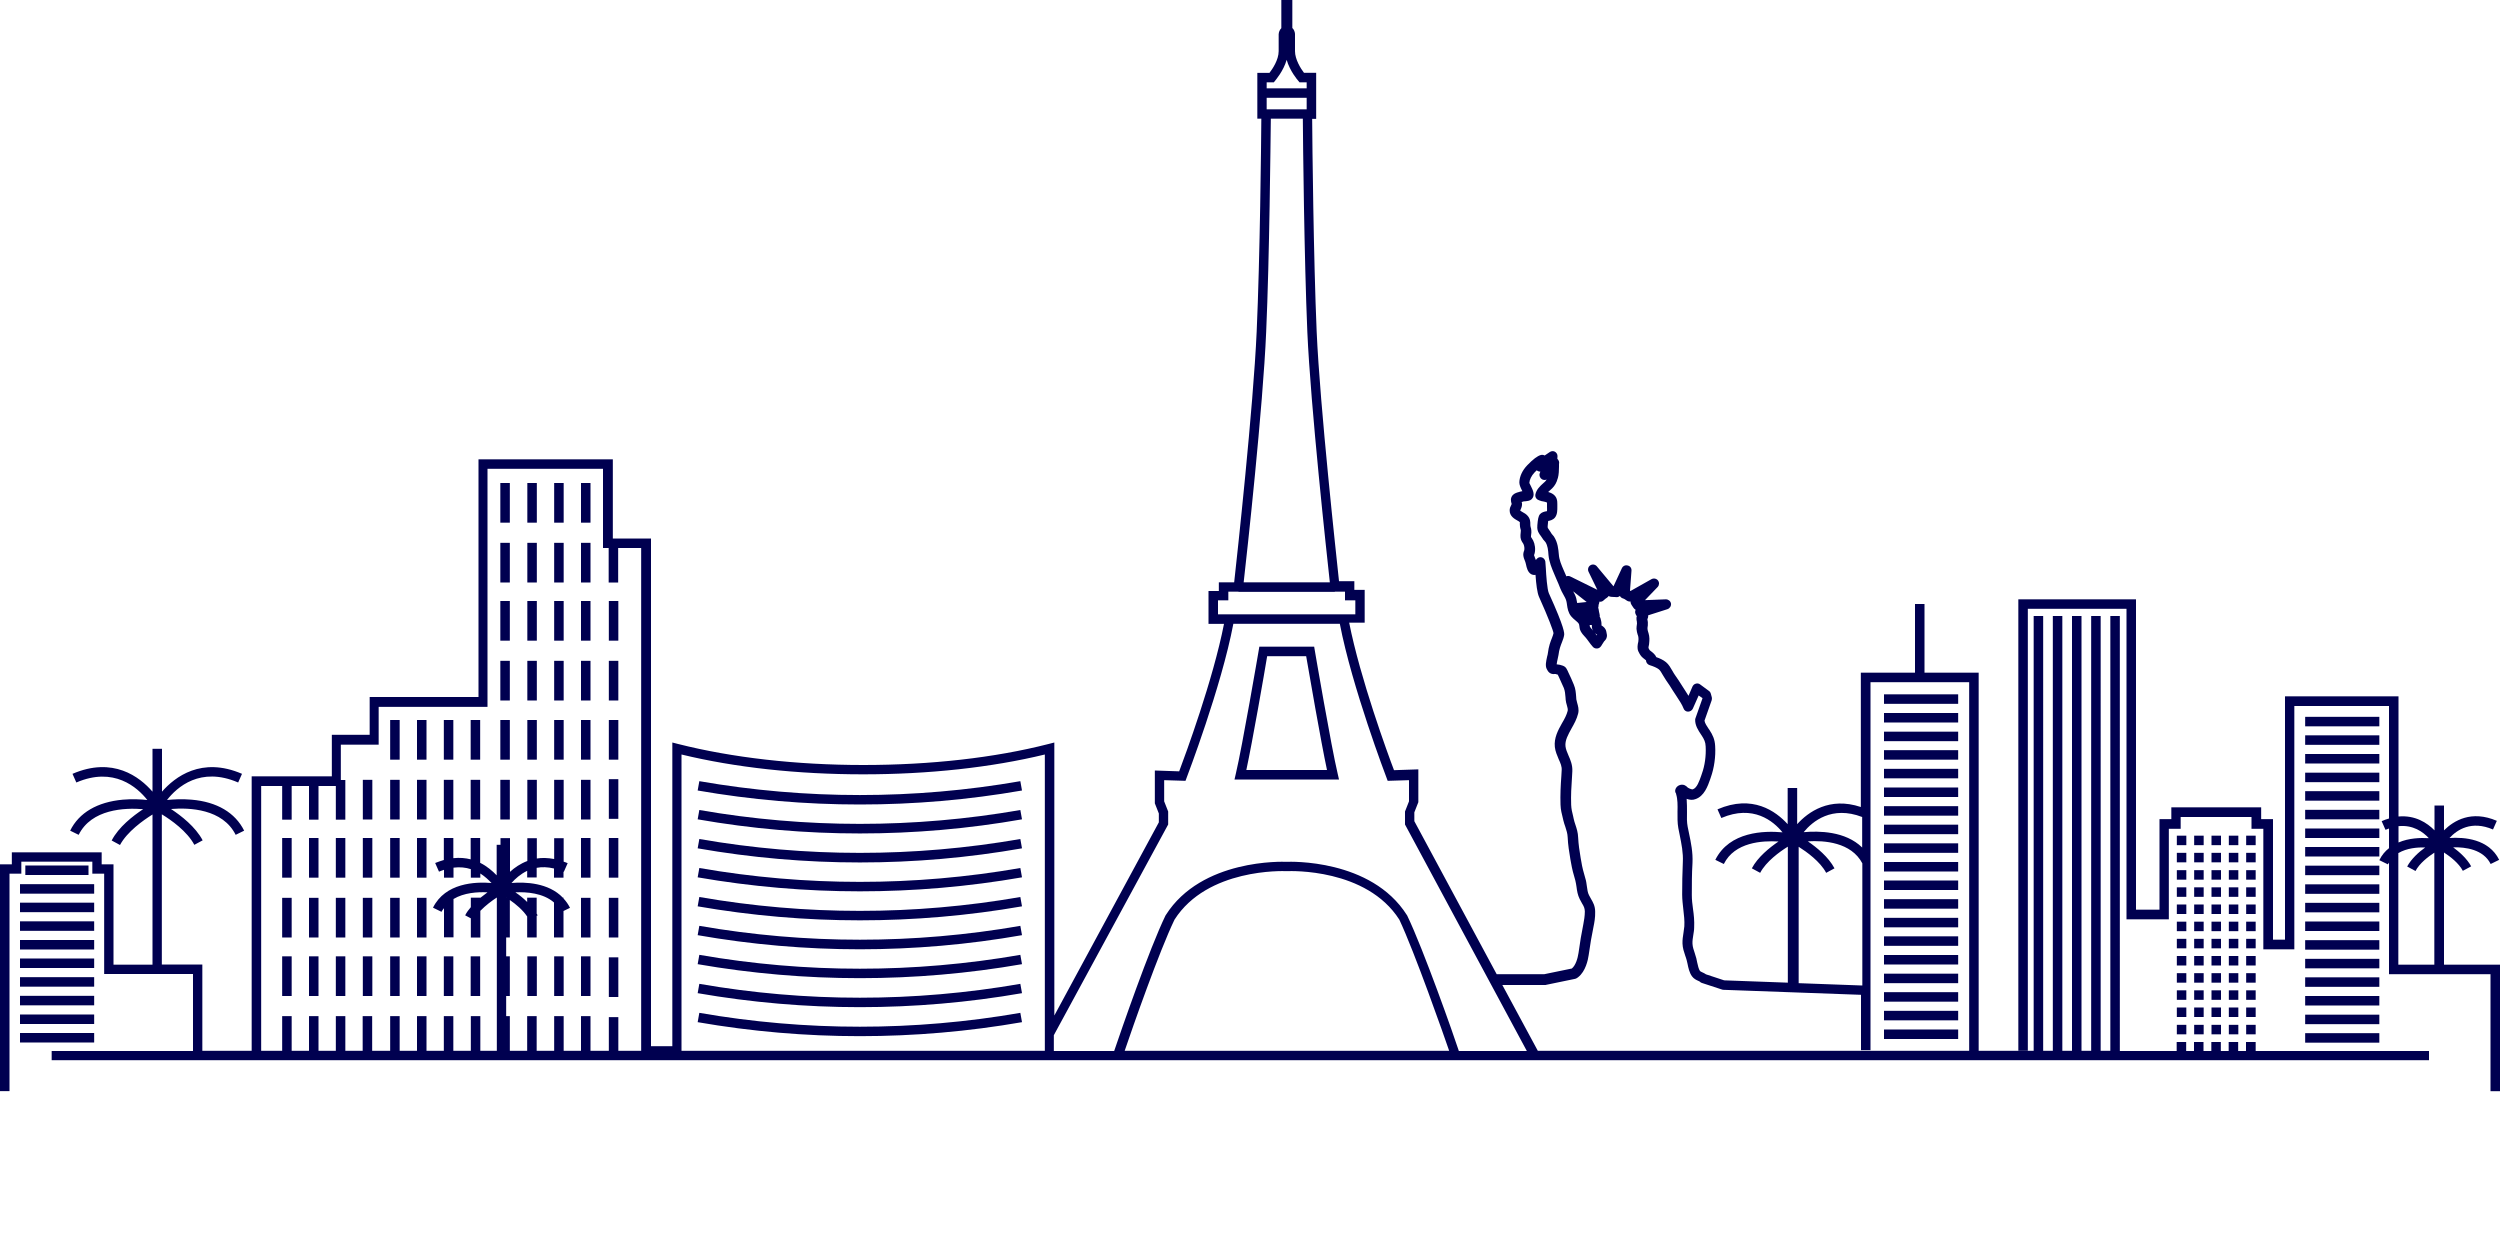
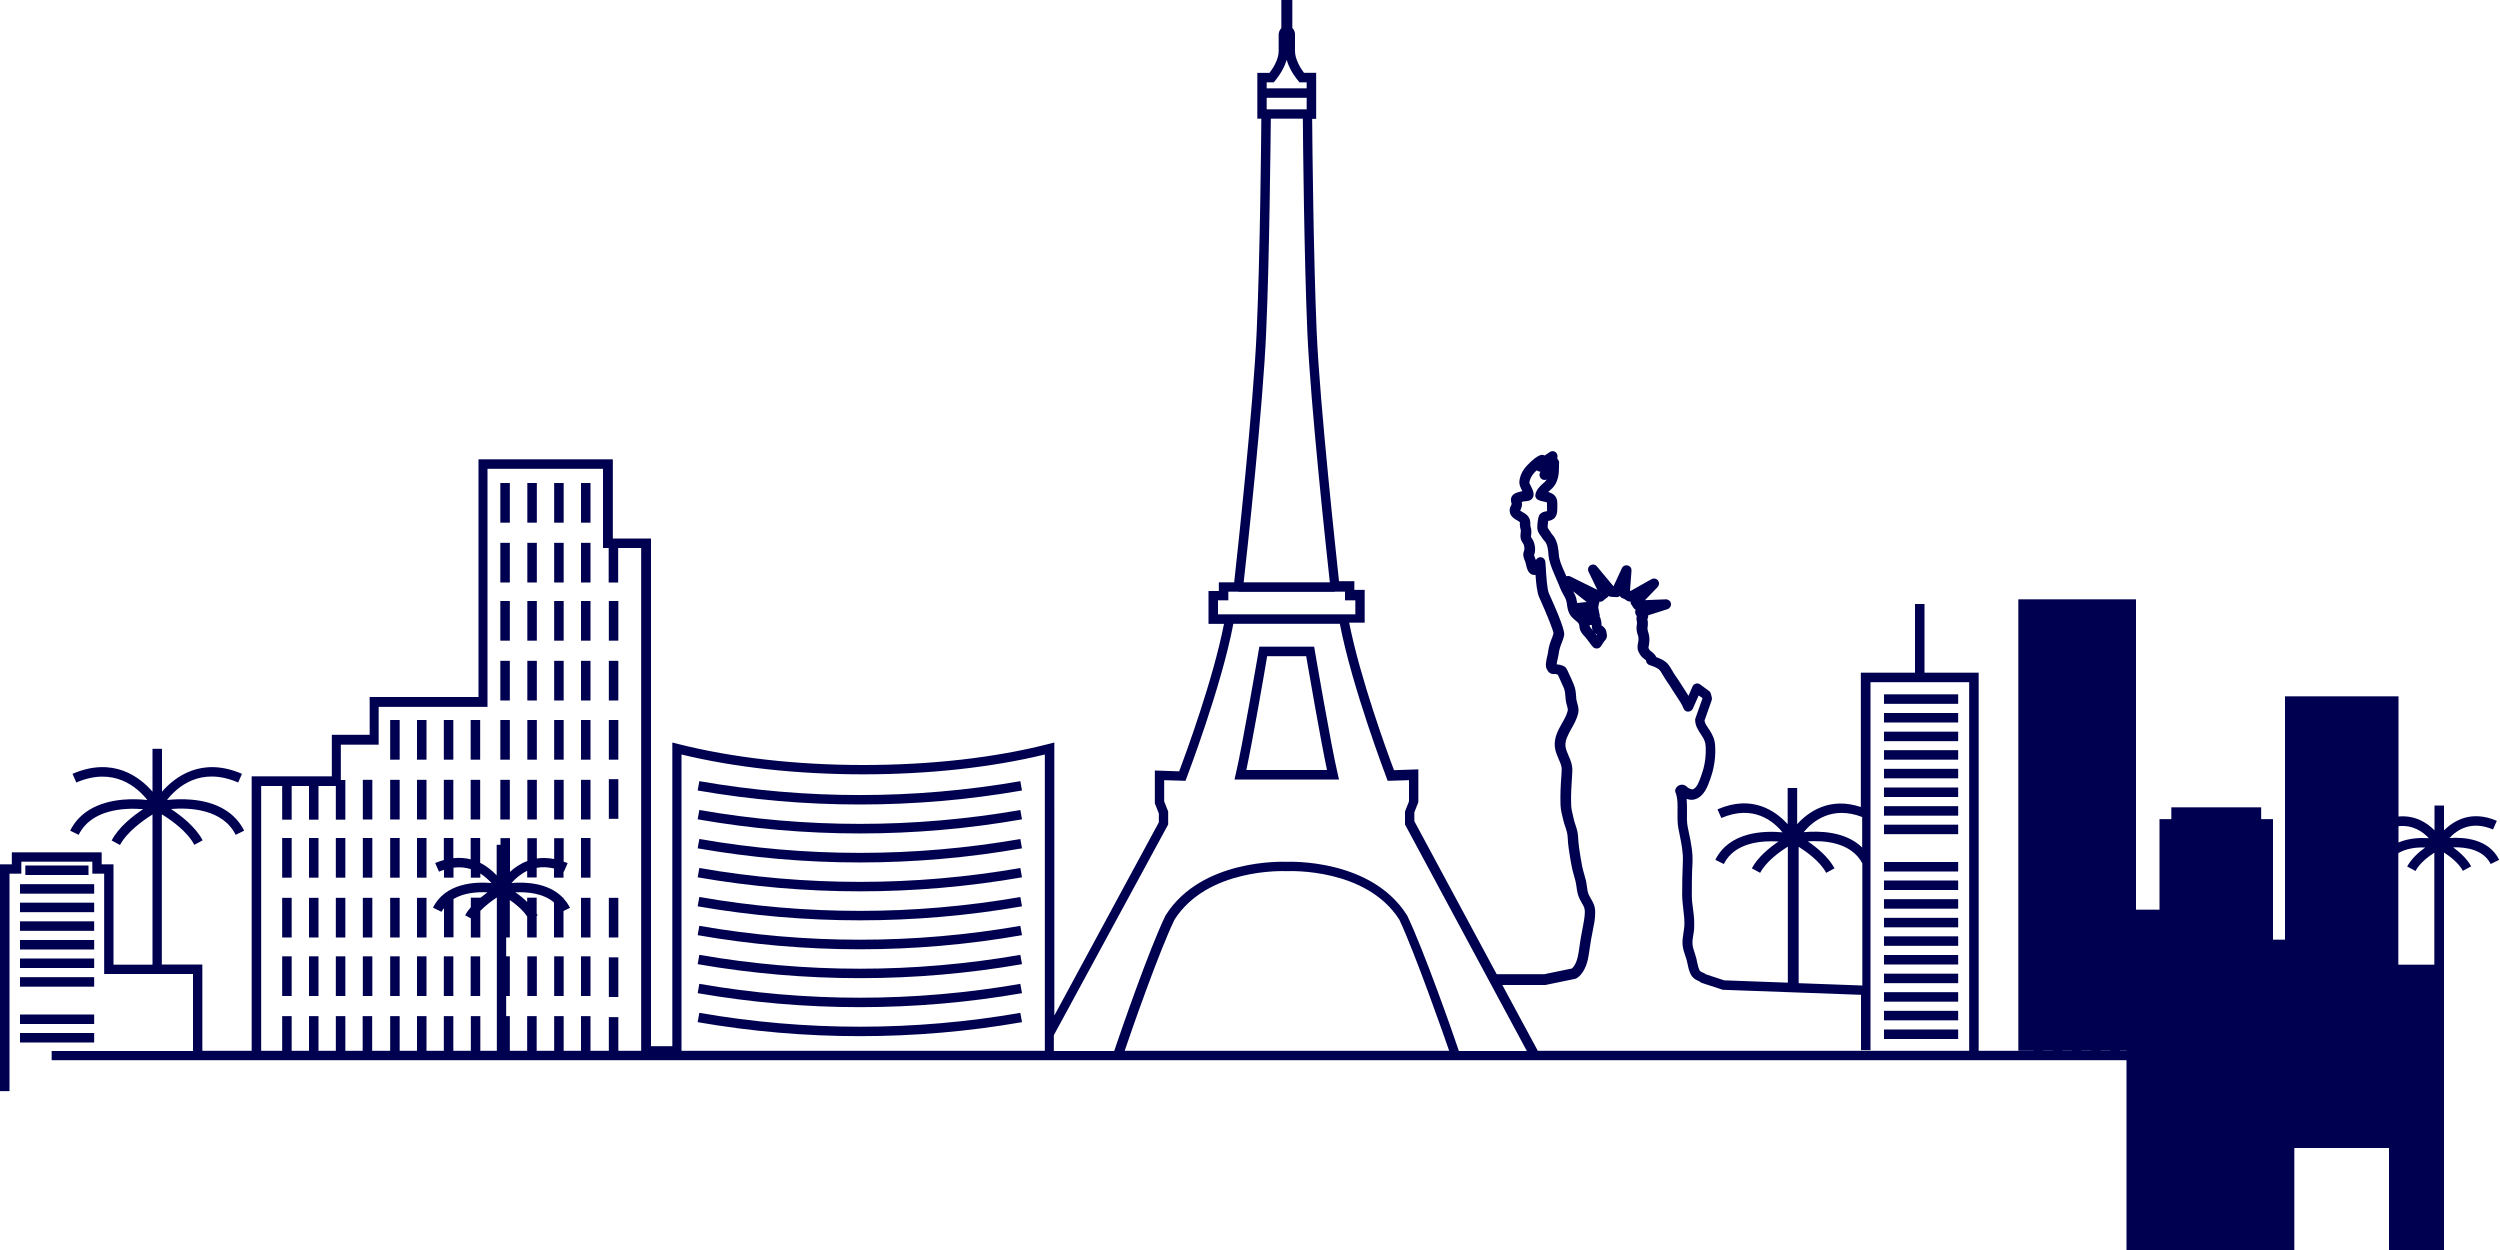
<svg xmlns="http://www.w3.org/2000/svg" version="1.1" id="Layer_1" x="0px" y="0px" width="150px" height="75px" viewBox="0 0 150 75" xml:space="preserve">
  <g>
-     <path fill="#000050" d="M146.64,57.87v-6.72c0.37,0.24,0.89,0.64,1.13,1.1l0.5-0.27c-0.25-0.46-0.7-0.86-1.08-1.14   c0.74-0.02,1.81,0.12,2.25,1l0.51-0.25c-0.62-1.26-2.1-1.37-2.98-1.31c0.45-0.49,1.31-1.07,2.61-0.51l0.23-0.52   c-1.53-0.66-2.58-0.01-3.17,0.57v-1.49h-0.57v1.49c-0.44-0.45-1.16-0.92-2.16-0.83v-7.21h-6.81v14.6h-0.72v-7.23h-0.71v-0.71h-5.39   v0.71h-0.71v5.43h-1.41V35.96h-7.06v27.09h0.57V36.53h5.92v18.63h0.28h0.28h1.98v-5.43h0.71v-0.71h4.25v0.71h0.71v7.23h1.86v-14.6   h5.68v6.75c-0.14,0.04-0.29,0.09-0.44,0.16l0.23,0.52c0.07-0.03,0.14-0.05,0.21-0.08v1.18c-0.23,0.18-0.43,0.41-0.58,0.72   l0.51,0.25c0.02-0.04,0.05-0.07,0.07-0.1v6.69h6.09v7.02H150v-7.59H146.64z M143.91,49.57c0.87-0.09,1.47,0.34,1.82,0.72   c-0.5-0.03-1.2-0.01-1.82,0.26V49.57z M143.91,51.18c0.5-0.29,1.12-0.35,1.6-0.33c-0.39,0.28-0.83,0.68-1.08,1.14l0.5,0.27   c0.24-0.46,0.76-0.86,1.13-1.1v6.72h-2.16V51.18z" />
+     <path fill="#000050" d="M146.64,57.87v-6.72c0.37,0.24,0.89,0.64,1.13,1.1l0.5-0.27c-0.25-0.46-0.7-0.86-1.08-1.14   c0.74-0.02,1.81,0.12,2.25,1l0.51-0.25c-0.62-1.26-2.1-1.37-2.98-1.31c0.45-0.49,1.31-1.07,2.61-0.51l0.23-0.52   c-1.53-0.66-2.58-0.01-3.17,0.57v-1.49h-0.57v1.49c-0.44-0.45-1.16-0.92-2.16-0.83v-7.21h-6.81v14.6h-0.72v-7.23h-0.71v-0.71h-5.39   v0.71h-0.71v5.43h-1.41V35.96h-7.06v27.09h0.57h5.92v18.63h0.28h0.28h1.98v-5.43h0.71v-0.71h4.25v0.71h0.71v7.23h1.86v-14.6   h5.68v6.75c-0.14,0.04-0.29,0.09-0.44,0.16l0.23,0.52c0.07-0.03,0.14-0.05,0.21-0.08v1.18c-0.23,0.18-0.43,0.41-0.58,0.72   l0.51,0.25c0.02-0.04,0.05-0.07,0.07-0.1v6.69h6.09v7.02H150v-7.59H146.64z M143.91,49.57c0.87-0.09,1.47,0.34,1.82,0.72   c-0.5-0.03-1.2-0.01-1.82,0.26V49.57z M143.91,51.18c0.5-0.29,1.12-0.35,1.6-0.33c-0.39,0.28-0.83,0.68-1.08,1.14l0.5,0.27   c0.24-0.46,0.76-0.86,1.13-1.1v6.72h-2.16V51.18z" />
    <path fill="#000050" d="M80.26,46.42c-0.38-1.59-1.36-7.32-1.37-7.38l-0.04-0.24h-3.29l-0.04,0.24c-0.01,0.06-0.99,5.79-1.37,7.38   l-0.08,0.35h6.27L80.26,46.42z M74.78,46.2c0.37-1.72,1.08-5.79,1.25-6.83h2.34c0.18,1.04,0.88,5.1,1.25,6.83H74.78z" />
    <path fill="#000050" d="M61.32,47.43c-0.03-0.19-0.07-0.37-0.1-0.56c-6.37,1.11-12.89,1.11-19.26,0c-0.03,0.19-0.07,0.37-0.1,0.56   C48.3,48.55,54.89,48.55,61.32,47.43z" />
    <path fill="#000050" d="M61.32,49.16c-0.03-0.19-0.07-0.37-0.1-0.56c-6.37,1.11-12.89,1.11-19.26,0c-0.03,0.19-0.07,0.37-0.1,0.56   C48.3,50.29,54.89,50.29,61.32,49.16z" />
    <path fill="#000050" d="M61.32,50.9c-0.03-0.19-0.07-0.37-0.1-0.56c-6.37,1.11-12.89,1.11-19.26,0c-0.03,0.19-0.07,0.37-0.1,0.56   C48.3,52.03,54.89,52.03,61.32,50.9z" />
    <path fill="#000050" d="M61.32,52.64c-0.03-0.19-0.07-0.37-0.1-0.56c-6.37,1.11-12.89,1.11-19.26,0c-0.03,0.19-0.07,0.37-0.1,0.56   C48.3,53.76,54.89,53.76,61.32,52.64z" />
    <path fill="#000050" d="M61.32,54.38c-0.03-0.19-0.07-0.37-0.1-0.56c-6.37,1.11-12.89,1.11-19.26,0c-0.03,0.19-0.07,0.37-0.1,0.56   C48.3,55.5,54.89,55.5,61.32,54.38z" />
    <path fill="#000050" d="M61.32,56.11c-0.03-0.19-0.07-0.37-0.1-0.56c-6.37,1.11-12.89,1.11-19.26,0c-0.03,0.19-0.07,0.37-0.1,0.56   C48.3,57.24,54.89,57.24,61.32,56.11z" />
    <path fill="#000050" d="M61.32,57.85c-0.03-0.19-0.07-0.37-0.1-0.56c-6.37,1.11-12.89,1.11-19.26,0c-0.03,0.19-0.07,0.37-0.1,0.56   C48.3,58.97,54.89,58.97,61.32,57.85z" />
    <path fill="#000050" d="M61.32,59.59c-0.03-0.19-0.07-0.37-0.1-0.56c-6.37,1.11-12.89,1.11-19.26,0c-0.03,0.19-0.07,0.37-0.1,0.56   C48.3,60.71,54.89,60.71,61.32,59.59z" />
    <path fill="#000050" d="M61.32,61.33c-0.03-0.19-0.07-0.37-0.1-0.56c-6.37,1.11-12.89,1.11-19.26,0c-0.03,0.19-0.07,0.37-0.1,0.56   C48.3,62.45,54.89,62.45,61.32,61.33z" />
    <rect x="30.02" y="28.98" fill="#000050" width="0.57" height="2.38" />
    <rect x="31.64" y="28.98" fill="#000050" width="0.57" height="2.38" />
    <rect x="34.86" y="28.98" fill="#000050" width="0.57" height="2.38" />
    <rect x="33.25" y="28.98" fill="#000050" width="0.57" height="2.38" />
    <rect x="30.02" y="32.57" fill="#000050" width="0.57" height="2.38" />
    <rect x="31.64" y="32.57" fill="#000050" width="0.57" height="2.38" />
    <rect x="34.86" y="32.57" fill="#000050" width="0.57" height="2.38" />
    <rect x="33.25" y="32.57" fill="#000050" width="0.57" height="2.38" />
    <rect x="30.02" y="36.06" fill="#000050" width="0.57" height="2.38" />
    <rect x="31.64" y="36.06" fill="#000050" width="0.57" height="2.38" />
    <rect x="34.86" y="36.06" fill="#000050" width="0.57" height="2.38" />
    <rect x="36.53" y="36.06" fill="#000050" width="0.57" height="2.38" />
    <rect x="33.25" y="36.06" fill="#000050" width="0.57" height="2.38" />
    <rect x="30.02" y="39.65" fill="#000050" width="0.57" height="2.38" />
    <rect x="31.64" y="39.65" fill="#000050" width="0.57" height="2.38" />
    <rect x="34.86" y="39.65" fill="#000050" width="0.57" height="2.38" />
    <rect x="36.53" y="39.65" fill="#000050" width="0.57" height="2.38" />
    <rect x="33.25" y="39.65" fill="#000050" width="0.57" height="2.38" />
    <rect x="30.02" y="43.2" fill="#000050" width="0.57" height="2.38" />
    <rect x="31.64" y="43.2" fill="#000050" width="0.57" height="2.38" />
    <rect x="34.86" y="43.2" fill="#000050" width="0.57" height="2.38" />
    <rect x="33.25" y="43.2" fill="#000050" width="0.57" height="2.38" />
    <rect x="30.02" y="46.79" fill="#000050" width="0.57" height="2.38" />
    <rect x="31.64" y="46.79" fill="#000050" width="0.57" height="2.38" />
    <rect x="34.86" y="46.79" fill="#000050" width="0.57" height="2.38" />
    <rect x="33.25" y="46.79" fill="#000050" width="0.57" height="2.38" />
    <rect x="34.86" y="50.28" fill="#000050" width="0.57" height="2.38" />
    <rect x="34.86" y="53.87" fill="#000050" width="0.57" height="2.38" />
    <rect x="23.41" y="43.2" fill="#000050" width="0.57" height="2.38" />
    <rect x="25.02" y="43.2" fill="#000050" width="0.57" height="2.38" />
    <rect x="28.24" y="43.2" fill="#000050" width="0.57" height="2.38" />
    <rect x="26.63" y="43.2" fill="#000050" width="0.57" height="2.38" />
    <rect x="23.41" y="46.79" fill="#000050" width="0.57" height="2.38" />
    <rect x="25.02" y="46.79" fill="#000050" width="0.57" height="2.38" />
    <rect x="28.24" y="46.79" fill="#000050" width="0.57" height="2.38" />
    <rect x="26.63" y="46.79" fill="#000050" width="0.57" height="2.38" />
    <rect x="21.77" y="46.79" fill="#000050" width="0.57" height="2.38" />
    <rect x="23.41" y="50.28" fill="#000050" width="0.57" height="2.38" />
    <rect x="25.02" y="50.28" fill="#000050" width="0.57" height="2.38" />
    <rect x="16.93" y="50.28" fill="#000050" width="0.57" height="2.38" />
    <rect x="18.54" y="50.28" fill="#000050" width="0.57" height="2.38" />
    <rect x="21.77" y="50.28" fill="#000050" width="0.57" height="2.38" />
    <rect x="20.15" y="50.28" fill="#000050" width="0.57" height="2.38" />
    <rect x="23.41" y="53.87" fill="#000050" width="0.57" height="2.38" />
    <rect x="25.02" y="53.87" fill="#000050" width="0.57" height="2.38" />
    <rect x="31.64" y="57.38" fill="#000050" width="0.57" height="2.38" />
    <rect x="34.86" y="57.38" fill="#000050" width="0.57" height="2.38" />
    <rect x="33.25" y="57.38" fill="#000050" width="0.57" height="2.38" />
    <rect x="23.41" y="57.38" fill="#000050" width="0.57" height="2.38" />
    <rect x="25.02" y="57.38" fill="#000050" width="0.57" height="2.38" />
    <rect x="28.24" y="57.38" fill="#000050" width="0.57" height="2.38" />
    <rect x="26.63" y="57.38" fill="#000050" width="0.57" height="2.38" />
    <rect x="16.93" y="53.87" fill="#000050" width="0.57" height="2.38" />
    <rect x="18.54" y="53.87" fill="#000050" width="0.57" height="2.38" />
    <rect x="21.77" y="53.87" fill="#000050" width="0.57" height="2.38" />
    <rect x="20.15" y="53.87" fill="#000050" width="0.57" height="2.38" />
    <rect x="16.93" y="57.38" fill="#000050" width="0.57" height="2.38" />
    <rect x="18.54" y="57.38" fill="#000050" width="0.57" height="2.38" />
    <rect x="21.77" y="57.38" fill="#000050" width="0.57" height="2.38" />
    <rect x="20.15" y="57.38" fill="#000050" width="0.57" height="2.38" />
    <rect x="36.53" y="43.2" fill="#000050" width="0.57" height="2.38" />
    <rect x="36.53" y="46.75" fill="#000050" width="0.57" height="2.38" />
-     <rect x="36.53" y="50.28" fill="#000050" width="0.57" height="2.38" />
    <rect x="36.53" y="53.87" fill="#000050" width="0.57" height="2.38" />
    <rect x="36.53" y="57.44" fill="#000050" width="0.57" height="2.38" />
    <rect x="1.2" y="53.05" fill="#000050" width="4.45" height="0.57" />
    <rect x="1.52" y="51.93" fill="#000050" width="3.79" height="0.57" />
    <rect x="1.2" y="54.16" fill="#000050" width="4.45" height="0.57" />
    <rect x="1.2" y="55.28" fill="#000050" width="4.45" height="0.57" />
    <rect x="1.2" y="56.4" fill="#000050" width="4.45" height="0.57" />
    <rect x="1.2" y="57.51" fill="#000050" width="4.45" height="0.57" />
    <rect x="1.2" y="58.63" fill="#000050" width="4.45" height="0.57" />
-     <rect x="1.2" y="59.75" fill="#000050" width="4.45" height="0.57" />
    <rect x="1.2" y="60.87" fill="#000050" width="4.45" height="0.57" />
    <rect x="1.2" y="61.98" fill="#000050" width="4.45" height="0.57" />
    <rect x="113.04" y="41.66" fill="#000050" width="4.45" height="0.57" />
    <rect x="113.04" y="42.78" fill="#000050" width="4.45" height="0.57" />
    <rect x="113.04" y="43.9" fill="#000050" width="4.45" height="0.57" />
    <rect x="113.04" y="45.01" fill="#000050" width="4.45" height="0.57" />
    <rect x="113.04" y="46.13" fill="#000050" width="4.45" height="0.57" />
    <rect x="113.04" y="47.25" fill="#000050" width="4.45" height="0.57" />
    <rect x="113.04" y="48.37" fill="#000050" width="4.45" height="0.57" />
    <rect x="138.31" y="43.01" fill="#000050" width="4.45" height="0.57" />
    <rect x="138.31" y="44.12" fill="#000050" width="4.45" height="0.57" />
    <rect x="138.31" y="45.24" fill="#000050" width="4.45" height="0.57" />
    <rect x="138.31" y="46.36" fill="#000050" width="4.45" height="0.57" />
    <rect x="138.31" y="47.47" fill="#000050" width="4.45" height="0.57" />
    <rect x="138.31" y="48.59" fill="#000050" width="4.45" height="0.57" />
    <rect x="138.31" y="49.71" fill="#000050" width="4.45" height="0.57" />
    <rect x="138.31" y="50.82" fill="#000050" width="4.45" height="0.57" />
    <rect x="138.31" y="51.94" fill="#000050" width="4.45" height="0.57" />
    <rect x="138.31" y="53.06" fill="#000050" width="4.45" height="0.57" />
    <rect x="138.31" y="54.17" fill="#000050" width="4.45" height="0.57" />
    <rect x="138.31" y="55.29" fill="#000050" width="4.45" height="0.57" />
    <rect x="138.31" y="56.41" fill="#000050" width="4.45" height="0.57" />
    <rect x="138.31" y="57.53" fill="#000050" width="4.45" height="0.57" />
    <rect x="138.31" y="58.64" fill="#000050" width="4.45" height="0.57" />
    <rect x="138.31" y="59.76" fill="#000050" width="4.45" height="0.57" />
    <rect x="138.31" y="60.88" fill="#000050" width="4.45" height="0.57" />
    <rect x="138.31" y="61.99" fill="#000050" width="4.45" height="0.57" />
    <rect x="130.61" y="50.14" fill="#000050" width="0.57" height="0.57" />
    <rect x="131.65" y="50.14" fill="#000050" width="0.57" height="0.57" />
    <rect x="132.69" y="50.14" fill="#000050" width="0.57" height="0.57" />
    <rect x="133.73" y="50.14" fill="#000050" width="0.57" height="0.57" />
    <rect x="134.77" y="50.14" fill="#000050" width="0.57" height="0.57" />
    <rect x="130.61" y="51.17" fill="#000050" width="0.57" height="0.57" />
    <rect x="131.65" y="51.17" fill="#000050" width="0.57" height="0.57" />
    <rect x="132.69" y="51.17" fill="#000050" width="0.57" height="0.57" />
    <rect x="133.73" y="51.17" fill="#000050" width="0.57" height="0.57" />
    <rect x="134.77" y="51.17" fill="#000050" width="0.57" height="0.57" />
    <rect x="130.61" y="52.21" fill="#000050" width="0.57" height="0.57" />
    <rect x="131.65" y="52.21" fill="#000050" width="0.57" height="0.57" />
    <rect x="132.69" y="52.21" fill="#000050" width="0.57" height="0.57" />
    <rect x="133.73" y="52.21" fill="#000050" width="0.57" height="0.57" />
    <rect x="134.77" y="52.21" fill="#000050" width="0.57" height="0.57" />
    <rect x="130.61" y="53.24" fill="#000050" width="0.57" height="0.57" />
    <rect x="131.65" y="53.24" fill="#000050" width="0.57" height="0.57" />
    <rect x="132.69" y="53.24" fill="#000050" width="0.57" height="0.57" />
    <rect x="133.73" y="53.24" fill="#000050" width="0.57" height="0.57" />
    <rect x="134.77" y="53.24" fill="#000050" width="0.57" height="0.57" />
    <rect x="130.61" y="54.27" fill="#000050" width="0.57" height="0.57" />
    <rect x="131.65" y="54.27" fill="#000050" width="0.57" height="0.57" />
    <rect x="132.69" y="54.27" fill="#000050" width="0.57" height="0.57" />
    <rect x="133.73" y="54.27" fill="#000050" width="0.57" height="0.57" />
    <rect x="134.77" y="54.27" fill="#000050" width="0.57" height="0.57" />
    <rect x="130.61" y="55.3" fill="#000050" width="0.57" height="0.57" />
    <rect x="131.65" y="55.3" fill="#000050" width="0.57" height="0.57" />
    <rect x="132.69" y="55.3" fill="#000050" width="0.57" height="0.57" />
    <rect x="133.73" y="55.3" fill="#000050" width="0.57" height="0.57" />
    <rect x="134.77" y="55.3" fill="#000050" width="0.57" height="0.57" />
    <rect x="130.61" y="56.33" fill="#000050" width="0.57" height="0.57" />
    <rect x="131.65" y="56.33" fill="#000050" width="0.57" height="0.57" />
    <rect x="132.69" y="56.33" fill="#000050" width="0.57" height="0.57" />
    <rect x="133.73" y="56.33" fill="#000050" width="0.57" height="0.57" />
    <rect x="134.77" y="56.33" fill="#000050" width="0.57" height="0.57" />
    <rect x="130.61" y="57.36" fill="#000050" width="0.57" height="0.57" />
    <rect x="131.65" y="57.36" fill="#000050" width="0.57" height="0.57" />
    <rect x="132.69" y="57.36" fill="#000050" width="0.57" height="0.57" />
    <rect x="133.73" y="57.36" fill="#000050" width="0.57" height="0.57" />
    <rect x="134.77" y="57.36" fill="#000050" width="0.57" height="0.57" />
    <rect x="130.61" y="58.39" fill="#000050" width="0.57" height="0.57" />
    <rect x="131.65" y="58.39" fill="#000050" width="0.57" height="0.57" />
    <rect x="132.69" y="58.39" fill="#000050" width="0.57" height="0.57" />
    <rect x="133.73" y="58.39" fill="#000050" width="0.57" height="0.57" />
    <rect x="134.77" y="58.39" fill="#000050" width="0.57" height="0.57" />
    <rect x="130.61" y="59.42" fill="#000050" width="0.57" height="0.57" />
    <rect x="131.65" y="59.42" fill="#000050" width="0.57" height="0.57" />
    <rect x="132.69" y="59.42" fill="#000050" width="0.57" height="0.57" />
    <rect x="133.73" y="59.42" fill="#000050" width="0.57" height="0.57" />
    <rect x="134.77" y="59.42" fill="#000050" width="0.57" height="0.57" />
    <rect x="130.61" y="60.45" fill="#000050" width="0.57" height="0.57" />
    <rect x="131.65" y="60.45" fill="#000050" width="0.57" height="0.57" />
    <rect x="132.69" y="60.45" fill="#000050" width="0.57" height="0.57" />
    <rect x="133.73" y="60.45" fill="#000050" width="0.57" height="0.57" />
    <rect x="134.77" y="60.45" fill="#000050" width="0.57" height="0.57" />
    <rect x="130.61" y="61.49" fill="#000050" width="0.57" height="0.57" />
    <rect x="131.65" y="61.49" fill="#000050" width="0.57" height="0.57" />
    <rect x="132.69" y="61.49" fill="#000050" width="0.57" height="0.57" />
    <rect x="133.73" y="61.49" fill="#000050" width="0.57" height="0.57" />
    <rect x="134.77" y="61.49" fill="#000050" width="0.57" height="0.57" />
    <path fill="#000050" d="M135.33,62.52h-0.57v0.54h-0.47v-0.54h-0.57v0.54h-0.47v-0.54h-0.57v0.54h-0.47v-0.54h-0.57v0.54h-0.47   v-0.54h-0.57v0.54h-3.41V36.96h-0.57v26.09h-0.58V36.96h-0.57v26.09h-0.58V36.96h-0.57v26.09h-0.58V36.96h-0.57v26.09h-0.58V36.96   h-0.57v26.09H92.27l-2.13-3.95h2.57c0.02,0,0.04,0,0.06-0.01l1.74-0.36c0.04-0.01,0.08-0.03,0.11-0.05   c0.03-0.02,0.05-0.03,0.07-0.05c0.45-0.35,0.59-1.04,0.63-1.32c0.09-0.64,0.18-1.18,0.29-1.7c0.05-0.24,0.11-0.56,0.1-0.9   c0-0.36-0.13-0.57-0.25-0.78c-0.04-0.07-0.08-0.14-0.12-0.22c-0.08-0.15-0.1-0.34-0.13-0.55c-0.02-0.15-0.04-0.31-0.09-0.46   c-0.1-0.34-0.19-0.67-0.24-1l-0.04-0.22c-0.07-0.42-0.13-0.81-0.15-1.22c-0.01-0.31-0.09-0.55-0.17-0.79   c-0.04-0.11-0.07-0.22-0.1-0.35l-0.03-0.14c-0.06-0.24-0.11-0.44-0.12-0.69c-0.02-0.57,0.01-1.09,0.05-1.65l0.02-0.36   c0.02-0.37-0.11-0.68-0.23-0.95c-0.08-0.19-0.16-0.37-0.18-0.55c-0.04-0.36,0.16-0.7,0.36-1.07c0.16-0.28,0.32-0.57,0.4-0.9   c0.06-0.24-0.01-0.46-0.06-0.64c-0.02-0.08-0.04-0.16-0.05-0.21l-0.01-0.15c-0.02-0.24-0.03-0.47-0.14-0.73   c-0.09-0.23-0.22-0.51-0.34-0.76l-0.03-0.07c-0.11-0.24-0.19-0.29-0.46-0.36l-0.06-0.01c-0.05-0.01-0.1-0.02-0.14-0.02   c0.01-0.09,0.04-0.24,0.06-0.32c0.02-0.1,0.04-0.18,0.05-0.24c0.04-0.34,0.13-0.57,0.21-0.77c0.06-0.15,0.11-0.29,0.13-0.43   c0.01-0.1,0.05-0.38-0.92-2.51c-0.1-0.23-0.16-1.09-0.18-1.5c-0.01-0.19-0.02-0.34-0.03-0.4c-0.02-0.11-0.09-0.2-0.19-0.24   c-0.1-0.04-0.22-0.02-0.3,0.06c-0.03,0.03-0.06,0.06-0.08,0.09c-0.01-0.04-0.03-0.09-0.05-0.13c-0.02-0.05-0.03-0.09-0.05-0.14   c0-0.01,0-0.01-0.01-0.02l0,0c0.01-0.02,0.02-0.05,0.03-0.08c0.08-0.27,0.02-0.6-0.08-0.8c-0.03-0.06-0.06-0.11-0.09-0.15   c-0.02-0.02-0.04-0.05-0.04-0.06c0-0.03,0-0.1,0.01-0.15c0.01-0.07,0.02-0.15,0.01-0.23c0-0.08-0.02-0.15-0.04-0.21   c-0.01-0.05-0.02-0.09-0.02-0.13l0-0.04c0-0.14,0-0.34-0.17-0.52c-0.08-0.09-0.19-0.16-0.29-0.21c-0.05-0.03-0.12-0.07-0.15-0.1   c0.01-0.01,0.01-0.03,0.02-0.04c0.03-0.07,0.08-0.17,0.09-0.29c0.01-0.07,0-0.13-0.02-0.18c0.04-0.01,0.09-0.02,0.1-0.03   c0.02-0.01,0.06-0.01,0.1-0.01c0.16-0.02,0.3-0.03,0.4-0.13c0.23-0.23,0.07-0.55-0.05-0.79c-0.03-0.07-0.08-0.17-0.09-0.18   c0.01-0.19,0.12-0.43,0.31-0.63c0.05-0.05,0.09-0.09,0.13-0.13c0.01,0.01,0.02,0.01,0.03,0.02c0.06,0.04,0.12,0.06,0.19,0.06   c-0.01,0.04-0.03,0.07-0.04,0.11c-0.04,0.13,0.02,0.28,0.14,0.35c0.09,0.05,0.2,0.05,0.28,0.01c-0.03,0.05-0.06,0.09-0.1,0.13   c-0.03,0.03-0.07,0.06-0.1,0.09c-0.19,0.17-0.42,0.38-0.48,0.69c-0.02,0.12,0.04,0.24,0.14,0.3c0.03,0.02,0.06,0.03,0.09,0.04   c0.09,0.04,0.18,0.06,0.26,0.07c0.08,0.02,0.15,0.03,0.2,0.06c0.01,0,0.01,0.01,0.01,0.01c0,0.02,0,0.07,0,0.11l0,0.05   c0,0.03,0,0.07,0,0.11c0,0.06,0.01,0.19,0,0.24c-0.02,0-0.04,0.01-0.06,0.01c-0.1,0.02-0.25,0.05-0.36,0.17   c-0.1,0.12-0.13,0.31-0.16,0.67l0,0.04c-0.03,0.29,0.11,0.47,0.21,0.6c0.04,0.06,0.08,0.11,0.11,0.16   c0.01,0.03,0.03,0.05,0.05,0.07l0.12,0.14c0.13,0.21,0.16,0.47,0.18,0.78c0.04,0.41,0.19,0.77,0.34,1.12   c0.05,0.11,0.09,0.22,0.14,0.33c0.08,0.18,0.16,0.36,0.23,0.55c0.05,0.13,0.12,0.25,0.18,0.36c0.08,0.14,0.15,0.27,0.18,0.39   c0.02,0.07,0.03,0.15,0.04,0.23c0.03,0.21,0.07,0.47,0.25,0.69c0.07,0.09,0.16,0.16,0.24,0.23c0.1,0.08,0.2,0.17,0.23,0.24   c0.01,0.02,0.01,0.06,0.02,0.1c0.01,0.09,0.02,0.2,0.08,0.32c0.07,0.13,0.16,0.24,0.24,0.32l0.03,0.03   c0.07,0.08,0.14,0.17,0.21,0.27c0.08,0.11,0.16,0.22,0.26,0.33c0.07,0.07,0.16,0.1,0.26,0.09c0.1-0.01,0.18-0.07,0.23-0.15   c0.01-0.02,0.03-0.04,0.04-0.06l0.01-0.02c0.03-0.05,0.06-0.09,0.09-0.14l0.02-0.03c0.01-0.01,0.02-0.02,0.02-0.03   c0.06-0.06,0.14-0.14,0.16-0.27c0.02-0.08,0-0.17-0.03-0.31c-0.04-0.2-0.16-0.28-0.25-0.35c-0.01-0.01-0.03-0.02-0.04-0.02   c0,0,0-0.01,0-0.01c0-0.02,0-0.05,0-0.08c0-0.12-0.03-0.23-0.06-0.34c-0.01-0.04-0.03-0.07-0.05-0.1c0.01-0.04,0.01-0.07,0-0.11   l-0.01-0.06c-0.02-0.08-0.04-0.17-0.05-0.26c0-0.04-0.02-0.07-0.03-0.1c0.01-0.03,0.02-0.06,0.02-0.1c0-0.06,0.01-0.11,0.03-0.15   c0.02-0.04,0.02-0.08,0.02-0.12c0.09,0.02,0.19-0.01,0.26-0.08c0.08-0.07,0.13-0.12,0.19-0.15c0.05-0.03,0.08-0.07,0.11-0.11   c0.05,0.03,0.1,0.05,0.16,0.05l0.16,0.01c0.04,0,0.09,0,0.13,0.01c0.08,0.01,0.16-0.02,0.22-0.07c0.04,0.06,0.09,0.11,0.17,0.14   c0.04,0.01,0.08,0.03,0.12,0.05c0.04,0.02,0.07,0.04,0.12,0.08c0.07,0.05,0.15,0.07,0.23,0.06c0,0.07,0.02,0.14,0.06,0.2   c0.03,0.04,0.05,0.08,0.08,0.12l0.04,0.06c0.03,0.05,0.08,0.09,0.13,0.12c0,0,0,0,0,0c-0.04,0.07-0.04,0.16-0.01,0.24   c0.02,0.06,0.05,0.1,0.08,0.14c-0.02,0.05-0.03,0.11-0.02,0.18c0,0.05,0.01,0.09,0.02,0.13c0.01,0.06,0.01,0.09,0.01,0.13   c0,0.03-0.01,0.06-0.01,0.08c-0.01,0.07-0.02,0.15-0.02,0.24c0.01,0.14,0.04,0.25,0.07,0.35l0.02,0.05c0.03,0.1,0.04,0.2,0.02,0.36   c0,0.03-0.01,0.06-0.02,0.09c-0.02,0.13-0.06,0.31,0.02,0.5c0.04,0.09,0.11,0.22,0.19,0.31c0.05,0.06,0.12,0.11,0.17,0.15   c0.03,0.02,0.08,0.06,0.1,0.08c0,0,0,0,0,0c0,0.13,0.09,0.25,0.22,0.29c0.23,0.07,0.44,0.16,0.55,0.25   c0.08,0.06,0.17,0.22,0.25,0.36c0.06,0.1,0.12,0.2,0.18,0.29c0.15,0.2,0.28,0.42,0.42,0.64c0.06,0.09,0.12,0.19,0.19,0.29   c0.17,0.26,0.37,0.56,0.44,0.76c0.04,0.12,0.15,0.2,0.27,0.2c0.12,0,0.24-0.07,0.29-0.18l0.35-0.79l0.22,0.15l0.01,0.02l-0.42,1.19   c-0.01,0.03-0.02,0.06-0.02,0.09c-0.01,0.35,0.19,0.65,0.35,0.89l0.04,0.06c0.15,0.23,0.23,0.39,0.24,0.66   c0.03,0.56-0.05,1.15-0.23,1.64l-0.04,0.12c-0.11,0.31-0.25,0.73-0.5,0.81c-0.04,0.01-0.15-0.01-0.3-0.1l-0.02-0.02   c-0.06-0.06-0.21-0.21-0.45-0.14c-0.14,0.04-0.25,0.15-0.28,0.28c-0.02,0.08-0.01,0.16,0.04,0.23l0.01,0.04c0,0,0,0.01,0,0.01   c0.09,0.29,0.09,0.66,0.08,1.04c0,0.33-0.01,0.67,0.05,0.99c0.03,0.13,0.05,0.27,0.08,0.4c0.11,0.55,0.22,1.08,0.19,1.64   c-0.03,0.65-0.04,1.32-0.04,1.94c0,0.31,0.04,0.61,0.07,0.9c0.04,0.34,0.08,0.67,0.06,1.01c-0.01,0.12-0.03,0.25-0.05,0.38   c-0.03,0.21-0.07,0.42-0.06,0.66c0.01,0.27,0.09,0.5,0.16,0.71c0.03,0.09,0.07,0.19,0.09,0.28c0.02,0.06,0.03,0.13,0.05,0.21   c0.05,0.25,0.11,0.54,0.27,0.76c0.11,0.15,0.26,0.22,0.37,0.27c0.04,0.02,0.1,0.04,0.11,0.06c0.03,0.03,0.07,0.06,0.12,0.07   l1.19,0.39c0.03,0.01,0.06,0.02,0.09,0.02l8.26,0.3v3.32h0.57V40.93h5.92v22.12h0.57V40.36h-3.25v-4.12h-0.57v4.12h-3.25v8.06   c-1.88-0.63-3.16,0.3-3.82,1.03v-2.17h-0.57v2.17c-0.71-0.78-2.11-1.8-4.21-0.89l0.23,0.52c1.91-0.82,3.12,0.18,3.67,0.86   c-1.08-0.1-3.18-0.06-4.03,1.65l0.51,0.25c0.65-1.31,2.3-1.41,3.28-1.35c-0.54,0.37-1.24,0.93-1.6,1.61l0.5,0.27   c0.36-0.68,1.16-1.26,1.66-1.57v8.16l-3.82-0.14l-1.09-0.36c-0.07-0.05-0.15-0.09-0.22-0.12c-0.05-0.02-0.12-0.06-0.14-0.08   c-0.08-0.11-0.13-0.34-0.17-0.52c-0.02-0.08-0.03-0.17-0.05-0.24c-0.03-0.11-0.07-0.22-0.1-0.33c-0.06-0.18-0.12-0.35-0.13-0.54   c-0.01-0.18,0.02-0.35,0.05-0.54c0.02-0.14,0.05-0.28,0.05-0.44c0.02-0.4-0.02-0.77-0.07-1.12c-0.04-0.28-0.07-0.55-0.07-0.83   c0-0.62,0-1.28,0.04-1.92c0.03-0.64-0.09-1.22-0.21-1.79c-0.03-0.13-0.05-0.26-0.08-0.39c-0.05-0.26-0.05-0.55-0.04-0.87   c0-0.26,0-0.53-0.02-0.8c0.19,0.07,0.36,0.08,0.52,0.02c0.53-0.17,0.75-0.79,0.89-1.19l0.04-0.12c0.2-0.56,0.3-1.25,0.26-1.88   c-0.02-0.4-0.15-0.67-0.34-0.96l-0.05-0.07c-0.1-0.15-0.23-0.34-0.25-0.49l0.43-1.22c0.02-0.06,0.02-0.12,0.01-0.18l-0.06-0.22   c-0.02-0.07-0.06-0.13-0.12-0.17L102,41.06c-0.07-0.05-0.17-0.07-0.25-0.04c-0.09,0.02-0.16,0.09-0.2,0.17l-0.24,0.56   c-0.06-0.1-0.13-0.2-0.19-0.3c-0.06-0.1-0.12-0.19-0.18-0.28c-0.14-0.22-0.29-0.46-0.45-0.68c-0.05-0.06-0.09-0.15-0.14-0.23   c-0.11-0.19-0.22-0.39-0.39-0.53c-0.17-0.14-0.4-0.24-0.58-0.3c-0.07-0.16-0.21-0.27-0.3-0.34c-0.03-0.03-0.07-0.05-0.09-0.07   c-0.02-0.02-0.06-0.09-0.08-0.14c-0.01-0.02,0.01-0.1,0.02-0.15c0.01-0.05,0.02-0.09,0.02-0.14c0.02-0.17,0.03-0.38-0.04-0.61   l-0.02-0.06c-0.02-0.08-0.04-0.13-0.04-0.19c0-0.04,0-0.09,0.01-0.14c0.01-0.04,0.01-0.07,0.01-0.11c0.01-0.11,0-0.2-0.02-0.28   c0-0.01,0-0.03-0.01-0.04c0.02-0.05,0.06-0.12,0.05-0.22c0-0.01,0-0.01,0-0.02l1.16-0.37c0.14-0.05,0.23-0.19,0.21-0.34   c-0.03-0.15-0.16-0.25-0.31-0.25l-1.25,0.05l0.76-0.79c0.1-0.11,0.11-0.27,0.02-0.39c-0.09-0.12-0.26-0.15-0.39-0.08l-1.26,0.71   c-0.01-0.01-0.02-0.01-0.03-0.02l0.09-1.2c0.01-0.15-0.08-0.28-0.23-0.31c-0.14-0.04-0.29,0.03-0.35,0.17l-0.5,1.08l-1-1.2   c-0.1-0.12-0.27-0.14-0.39-0.06c-0.13,0.08-0.17,0.25-0.11,0.38l0.53,1.09l-1.62-0.8c-0.08-0.04-0.17-0.04-0.24-0.01   c-0.01-0.02-0.01-0.03-0.02-0.05c-0.05-0.11-0.09-0.21-0.14-0.32c-0.14-0.32-0.27-0.63-0.29-0.94c-0.03-0.32-0.06-0.71-0.29-1.07   c-0.01-0.01-0.02-0.03-0.03-0.04l-0.11-0.13c-0.05-0.09-0.11-0.17-0.15-0.23c-0.08-0.11-0.09-0.13-0.09-0.18l0-0.05   c0.01-0.15,0.02-0.25,0.03-0.31c0,0,0,0,0,0c0.11-0.02,0.29-0.06,0.41-0.21c0.15-0.19,0.14-0.46,0.14-0.65c0-0.03,0-0.06,0-0.09   l0-0.05c0-0.19,0-0.47-0.32-0.65c-0.08-0.04-0.15-0.07-0.23-0.09c0.04-0.04,0.08-0.07,0.12-0.11c0.04-0.04,0.08-0.07,0.12-0.11   c0.16-0.16,0.27-0.35,0.33-0.59c0-0.01,0.01-0.02,0.01-0.02c0.06-0.21,0.07-0.49,0.07-0.69c0-0.07,0-0.13,0-0.15   c0.03-0.12-0.01-0.24-0.1-0.32c0.01-0.07,0.01-0.13,0.01-0.17c0-0.11-0.07-0.21-0.16-0.26c-0.1-0.05-0.21-0.04-0.3,0.02   c0,0-0.17,0.11-0.31,0.21c-0.07-0.04-0.15-0.05-0.23-0.03c-0.21,0.06-0.45,0.24-0.81,0.61c-0.3,0.31-0.47,0.68-0.48,1.03   c0,0.15,0.07,0.31,0.15,0.47c0.01,0.02,0.02,0.04,0.03,0.06c-0.05,0.01-0.1,0.02-0.14,0.03c-0.02,0.01-0.04,0.01-0.06,0.02   c-0.11,0.03-0.27,0.07-0.38,0.19c-0.16,0.19-0.1,0.39-0.07,0.49c0.01,0.02,0.01,0.03,0.01,0.04c0,0.01-0.02,0.05-0.03,0.07   c-0.04,0.08-0.1,0.19-0.09,0.34c0.01,0.32,0.28,0.48,0.46,0.58c0.05,0.03,0.13,0.07,0.15,0.1c0,0.01,0,0.07,0,0.1l0,0.04   c0,0.11,0.02,0.2,0.04,0.27c0.01,0.03,0.02,0.06,0.02,0.09c0,0.04-0.01,0.08-0.01,0.13c-0.01,0.09-0.02,0.19-0.01,0.28   c0.02,0.16,0.09,0.27,0.14,0.34c0.01,0.02,0.03,0.04,0.04,0.07c0.05,0.1,0.07,0.28,0.04,0.38c-0.01,0.02-0.01,0.04-0.02,0.05   c-0.04,0.13-0.05,0.22,0,0.4c0.02,0.05,0.04,0.11,0.06,0.16c0.02,0.05,0.04,0.1,0.05,0.15c0.01,0.02,0.01,0.05,0.02,0.08   c0.04,0.19,0.1,0.46,0.31,0.58c0.08,0.04,0.17,0.06,0.26,0.04c0.04,0.57,0.1,1.07,0.21,1.32c0.56,1.24,0.86,2.05,0.87,2.18   c-0.01,0.07-0.05,0.17-0.09,0.28c-0.09,0.22-0.2,0.51-0.25,0.93c0,0.04-0.02,0.11-0.04,0.18c-0.07,0.32-0.12,0.56-0.03,0.75   c0.08,0.17,0.2,0.34,0.48,0.31c0.03,0,0.03,0,0.06,0l0.06,0.02c0.02,0.01,0.04,0.01,0.06,0.01c0,0.01,0.01,0.01,0.01,0.02   l0.04,0.08c0.11,0.23,0.23,0.5,0.32,0.71c0.07,0.18,0.08,0.34,0.1,0.56l0.01,0.15c0.01,0.11,0.04,0.22,0.07,0.32   c0.04,0.13,0.07,0.26,0.05,0.34c-0.06,0.24-0.19,0.49-0.34,0.74c-0.23,0.41-0.49,0.88-0.43,1.43c0.03,0.27,0.14,0.51,0.23,0.73   c0.11,0.24,0.2,0.44,0.18,0.67l-0.02,0.35c-0.04,0.55-0.07,1.12-0.05,1.71c0.01,0.32,0.08,0.56,0.14,0.81l0.03,0.13   c0.03,0.14,0.08,0.27,0.12,0.39c0.07,0.22,0.13,0.4,0.14,0.63c0.02,0.45,0.09,0.88,0.16,1.3l0.04,0.22   c0.06,0.36,0.15,0.71,0.26,1.07c0.03,0.12,0.05,0.25,0.07,0.38c0.03,0.24,0.07,0.49,0.19,0.73c0.05,0.1,0.1,0.18,0.14,0.26   c0.11,0.18,0.16,0.28,0.17,0.48c0,0.28-0.05,0.56-0.09,0.77c-0.11,0.53-0.2,1.08-0.29,1.73c-0.05,0.33-0.17,0.74-0.4,0.93   l-1.65,0.34h-2.86l-4.94-9.18v-0.53l0.24-0.61v-1.97l-1.46,0.05c-0.37-0.97-2.03-5.5-2.69-8.85h0.93v-1.97h-0.62v-0.52h-0.92   C80.18,33.33,79.2,24.43,79,19.9c-0.19-4.44-0.26-11.3-0.27-12.77h0.24V4.37h-0.73c-0.2-0.26-0.54-0.81-0.54-1.3l0-1.04   c-0.01-0.12-0.06-0.26-0.16-0.35V0h-0.66v1.69c-0.1,0.1-0.15,0.23-0.16,0.36v1.02c0,0.53-0.38,1.08-0.55,1.3h-0.73v2.75h0.24   C75.67,8.6,75.6,15.45,75.4,19.9c-0.2,4.53-1.17,13.43-1.35,15.04h-0.92v0.52h-0.62v1.97h0.93c-0.65,3.34-2.32,7.87-2.69,8.85   l-1.46-0.05v1.97l0.24,0.61v0.53l-6.27,11.59V44.55l-0.35,0.09c-3.24,0.83-7.08,1.26-11.11,1.26c-4.03,0-7.87-0.44-11.11-1.26   l-0.35-0.09v18.22l-1.28,0V32.31h-2.29v-4.75h-8.06v14.26h-6.53v2.27h-2.27v2.49H15.1v16.47h-2.96v-5.18h-0.28h-0.28H9.71v-9.01   c0.56,0.34,1.52,1.02,1.95,1.83l0.5-0.27c-0.43-0.81-1.28-1.47-1.9-1.88c1.11-0.09,3.1-0.01,3.88,1.55l0.51-0.25   c-0.54-1.08-1.63-1.73-3.16-1.86c-0.56-0.05-1.08-0.02-1.47,0.02c0.6-0.77,2-2.03,4.27-1.05l0.23-0.52   c-2.43-1.05-4.03,0.19-4.8,1.07v-2.57H9.15v2.57c-0.77-0.89-2.37-2.12-4.8-1.07l0.23,0.52c2.25-0.97,3.66,0.29,4.26,1.05   c-0.38-0.04-0.91-0.07-1.47-0.02c-1.53,0.14-2.63,0.78-3.16,1.86l0.51,0.25c0.77-1.55,2.76-1.63,3.87-1.54   c-0.62,0.41-1.47,1.07-1.89,1.88l0.5,0.27c0.43-0.8,1.39-1.48,1.95-1.83v9.01H6.81v-6.02H6.1v-0.72H0.71v0.72H0v13.61h0.57V52.42   h0.71V51.7h4.26v0.72h0.71v6.02h5.33v4.62H3.1v0.55h142.64v-0.55h-10.4V62.52z M111.73,49.02v1.83c-1.01-0.99-2.61-1-3.51-0.92   C108.75,49.28,109.91,48.32,111.73,49.02z M107.91,50.8c0.49,0.31,1.3,0.89,1.66,1.57l0.5-0.27c-0.36-0.68-1.06-1.25-1.6-1.62   c0.98-0.06,2.6,0.05,3.27,1.32v7.33l-3.82-0.14V50.8z M95.82,38.08C95.82,38.08,95.82,38.08,95.82,38.08   c0.01,0.01,0.01,0.01,0.01,0.01c-0.01,0.01-0.02,0.02-0.03,0.03c-0.03-0.05-0.07-0.09-0.1-0.14   C95.73,38.02,95.78,38.05,95.82,38.08z M95.51,37.51C95.51,37.51,95.51,37.51,95.51,37.51c0,0.08-0.01,0.19,0.07,0.32   c0.01,0.01,0.01,0.02,0.02,0.03c-0.01-0.01-0.02-0.03-0.03-0.04l-0.03-0.04c-0.06-0.06-0.11-0.12-0.14-0.17   c-0.01-0.02-0.02-0.07-0.02-0.11H95.51z M95.2,36.12c-0.2,0.02-0.43,0.05-0.57,0.06c-0.01-0.08-0.03-0.17-0.05-0.26   c-0.04-0.16-0.11-0.3-0.19-0.44L95.2,36.12z M78.4,6.56h-2.4V5.87h2.4V6.56z M76.43,4.94l0.08-0.1c0.02-0.03,0.5-0.58,0.69-1.25   c0.19,0.67,0.66,1.22,0.69,1.25l0.08,0.1h0.43V5.3h-2.4V4.94H76.43z M75.97,19.92c0.2-4.48,0.26-11.37,0.28-12.8h1.92   c0.01,1.43,0.08,8.32,0.27,12.8c0.2,4.5,1.16,13.27,1.35,15.02h-5.17C74.82,33.19,75.78,24.43,75.97,19.92z M73.08,36.86v-0.84   h0.62V35.5h0.61v0.01h5.78V35.5h0.61v0.52h0.62v0.84h-1.04l0,0h-6.18l0,0H73.08z M70.09,49.47v-0.78l-0.24-0.61v-1.27l1.28,0.04   l0.07-0.19c0.02-0.06,2.08-5.43,2.8-9.23h6.39c0.73,3.8,2.78,9.18,2.8,9.23l0.07,0.19l1.28-0.04v1.27l-0.24,0.61v0.78l7.31,13.59   h-4.08l-0.04-0.12c-0.23-0.72-2.08-5.98-3.06-8.01l-0.02-0.03c-2.14-3.38-7.03-3.2-7.22-3.19c-0.21-0.01-5.1-0.19-7.24,3.19   l-0.02,0.03c-0.98,2.02-2.66,6.89-3.08,8.13h-3.62v-0.95L70.09,49.47z M86.95,63.05H67.48c0.49-1.45,2.07-5.96,2.99-7.87   c1.97-3.09,6.53-2.92,6.73-2.91l0.02,0l0.01,0c0.19-0.01,4.76-0.18,6.73,2.91C84.88,57.13,86.66,62.2,86.95,63.05z M51.79,46.46   c3.93,0,7.69-0.41,10.9-1.19v17.78h-21.8V45.27C44.1,46.05,47.85,46.46,51.79,46.46z M15.67,47.16h1.26v2.02h0.57v-2.02h1.04v2.02   h0.57v-2.02h1.04v2.02h0.57v-2.38h-0.27v-2.12h2.27v-2.27h6.53V28.13h6.93v4.75h0.34v2.07h0.57v-2.07h1.38v30.17H37.1v-2.02h-0.57   v2.02h-1.1v-2.08h-0.57v2.08h-1.04v-2.08h-0.57v2.08H32.2v-2.08h-0.57v2.08h-1.04v-2.08h-0.22v-1.21h0.22v-2.38h-0.22v-1.13h0.22   v-2.25c0.36,0.25,0.77,0.59,1.04,0.99v1.26h0.57v-1.3l0.06-0.03c-0.02-0.03-0.04-0.07-0.06-0.1v-0.96h-0.57v0.26   c-0.23-0.23-0.48-0.43-0.71-0.58c0.68-0.03,1.67,0.04,2.32,0.61v2.1h0.57v-1.59l0.39-0.19c-0.11-0.22-0.24-0.4-0.39-0.56v-0.05   h-0.04c-0.86-0.9-2.26-0.95-3.08-0.88c0.22-0.25,0.53-0.53,0.94-0.73v0.4h0.57v-0.58c0.31-0.06,0.66-0.05,1.04,0.04v0.55h0.57V52.3   c0.01,0,0.01,0,0.02,0.01l0.23-0.52c-0.08-0.04-0.16-0.06-0.24-0.09v-1.41h-0.57v1.25c-0.38-0.07-0.73-0.08-1.04-0.03v-1.22h-0.57   v1.37c-0.42,0.16-0.77,0.4-1.04,0.65v-2.02h-0.57v0.4H29.8v1.83c-0.25-0.26-0.57-0.54-0.99-0.75v-1.49h-0.57v1.28   c-0.31-0.08-0.66-0.11-1.04-0.07v-1.21h-0.57v1.32c-0.17,0.05-0.34,0.11-0.52,0.18l0.23,0.52c0.1-0.04,0.2-0.08,0.3-0.11v0.47h0.57   v-0.6c0.39-0.05,0.74-0.01,1.04,0.09v0.51h0.57v-0.25c0.28,0.18,0.5,0.39,0.67,0.57c-0.98-0.08-2.77-0.01-3.51,1.48l0.51,0.25   c0.04-0.09,0.1-0.15,0.15-0.22v1.75h0.57v-2.3c0.63-0.38,1.45-0.43,2.04-0.4c-0.14,0.1-0.28,0.21-0.43,0.33v-0.01h-0.57v0.57   c-0.13,0.15-0.25,0.31-0.34,0.49l0.34,0.18v1.15h0.57v-1.6c0.32-0.33,0.7-0.61,0.99-0.8v9.2h-0.99v-2.08h-0.57v2.08H27.2v-2.08   h-0.57v2.08h-1.04v-2.08h-0.57v2.08h-1.04v-2.08h-0.57v2.08h-1.08v-2.08h-0.57v2.08h-1.04v-2.08h-0.57v2.08h-1.04v-2.08h-0.57v2.08   H17.5v-2.08h-0.57v2.08h-1.26V47.16z M30.39,53.87h-0.02v-0.01C30.38,53.86,30.38,53.87,30.39,53.87z" />
    <rect x="113.04" y="49.48" fill="#000050" width="4.45" height="0.57" />
-     <rect x="113.04" y="50.6" fill="#000050" width="4.45" height="0.57" />
    <rect x="113.04" y="51.72" fill="#000050" width="4.45" height="0.57" />
    <rect x="113.04" y="52.83" fill="#000050" width="4.45" height="0.57" />
    <rect x="113.04" y="53.95" fill="#000050" width="4.45" height="0.57" />
    <rect x="113.04" y="55.07" fill="#000050" width="4.45" height="0.57" />
    <rect x="113.04" y="56.18" fill="#000050" width="4.45" height="0.57" />
    <rect x="113.04" y="57.3" fill="#000050" width="4.45" height="0.57" />
    <rect x="113.04" y="58.42" fill="#000050" width="4.45" height="0.57" />
    <rect x="113.04" y="59.53" fill="#000050" width="4.45" height="0.57" />
    <rect x="113.04" y="60.65" fill="#000050" width="4.45" height="0.57" />
    <rect x="113.04" y="61.77" fill="#000050" width="4.45" height="0.57" />
  </g>
</svg>